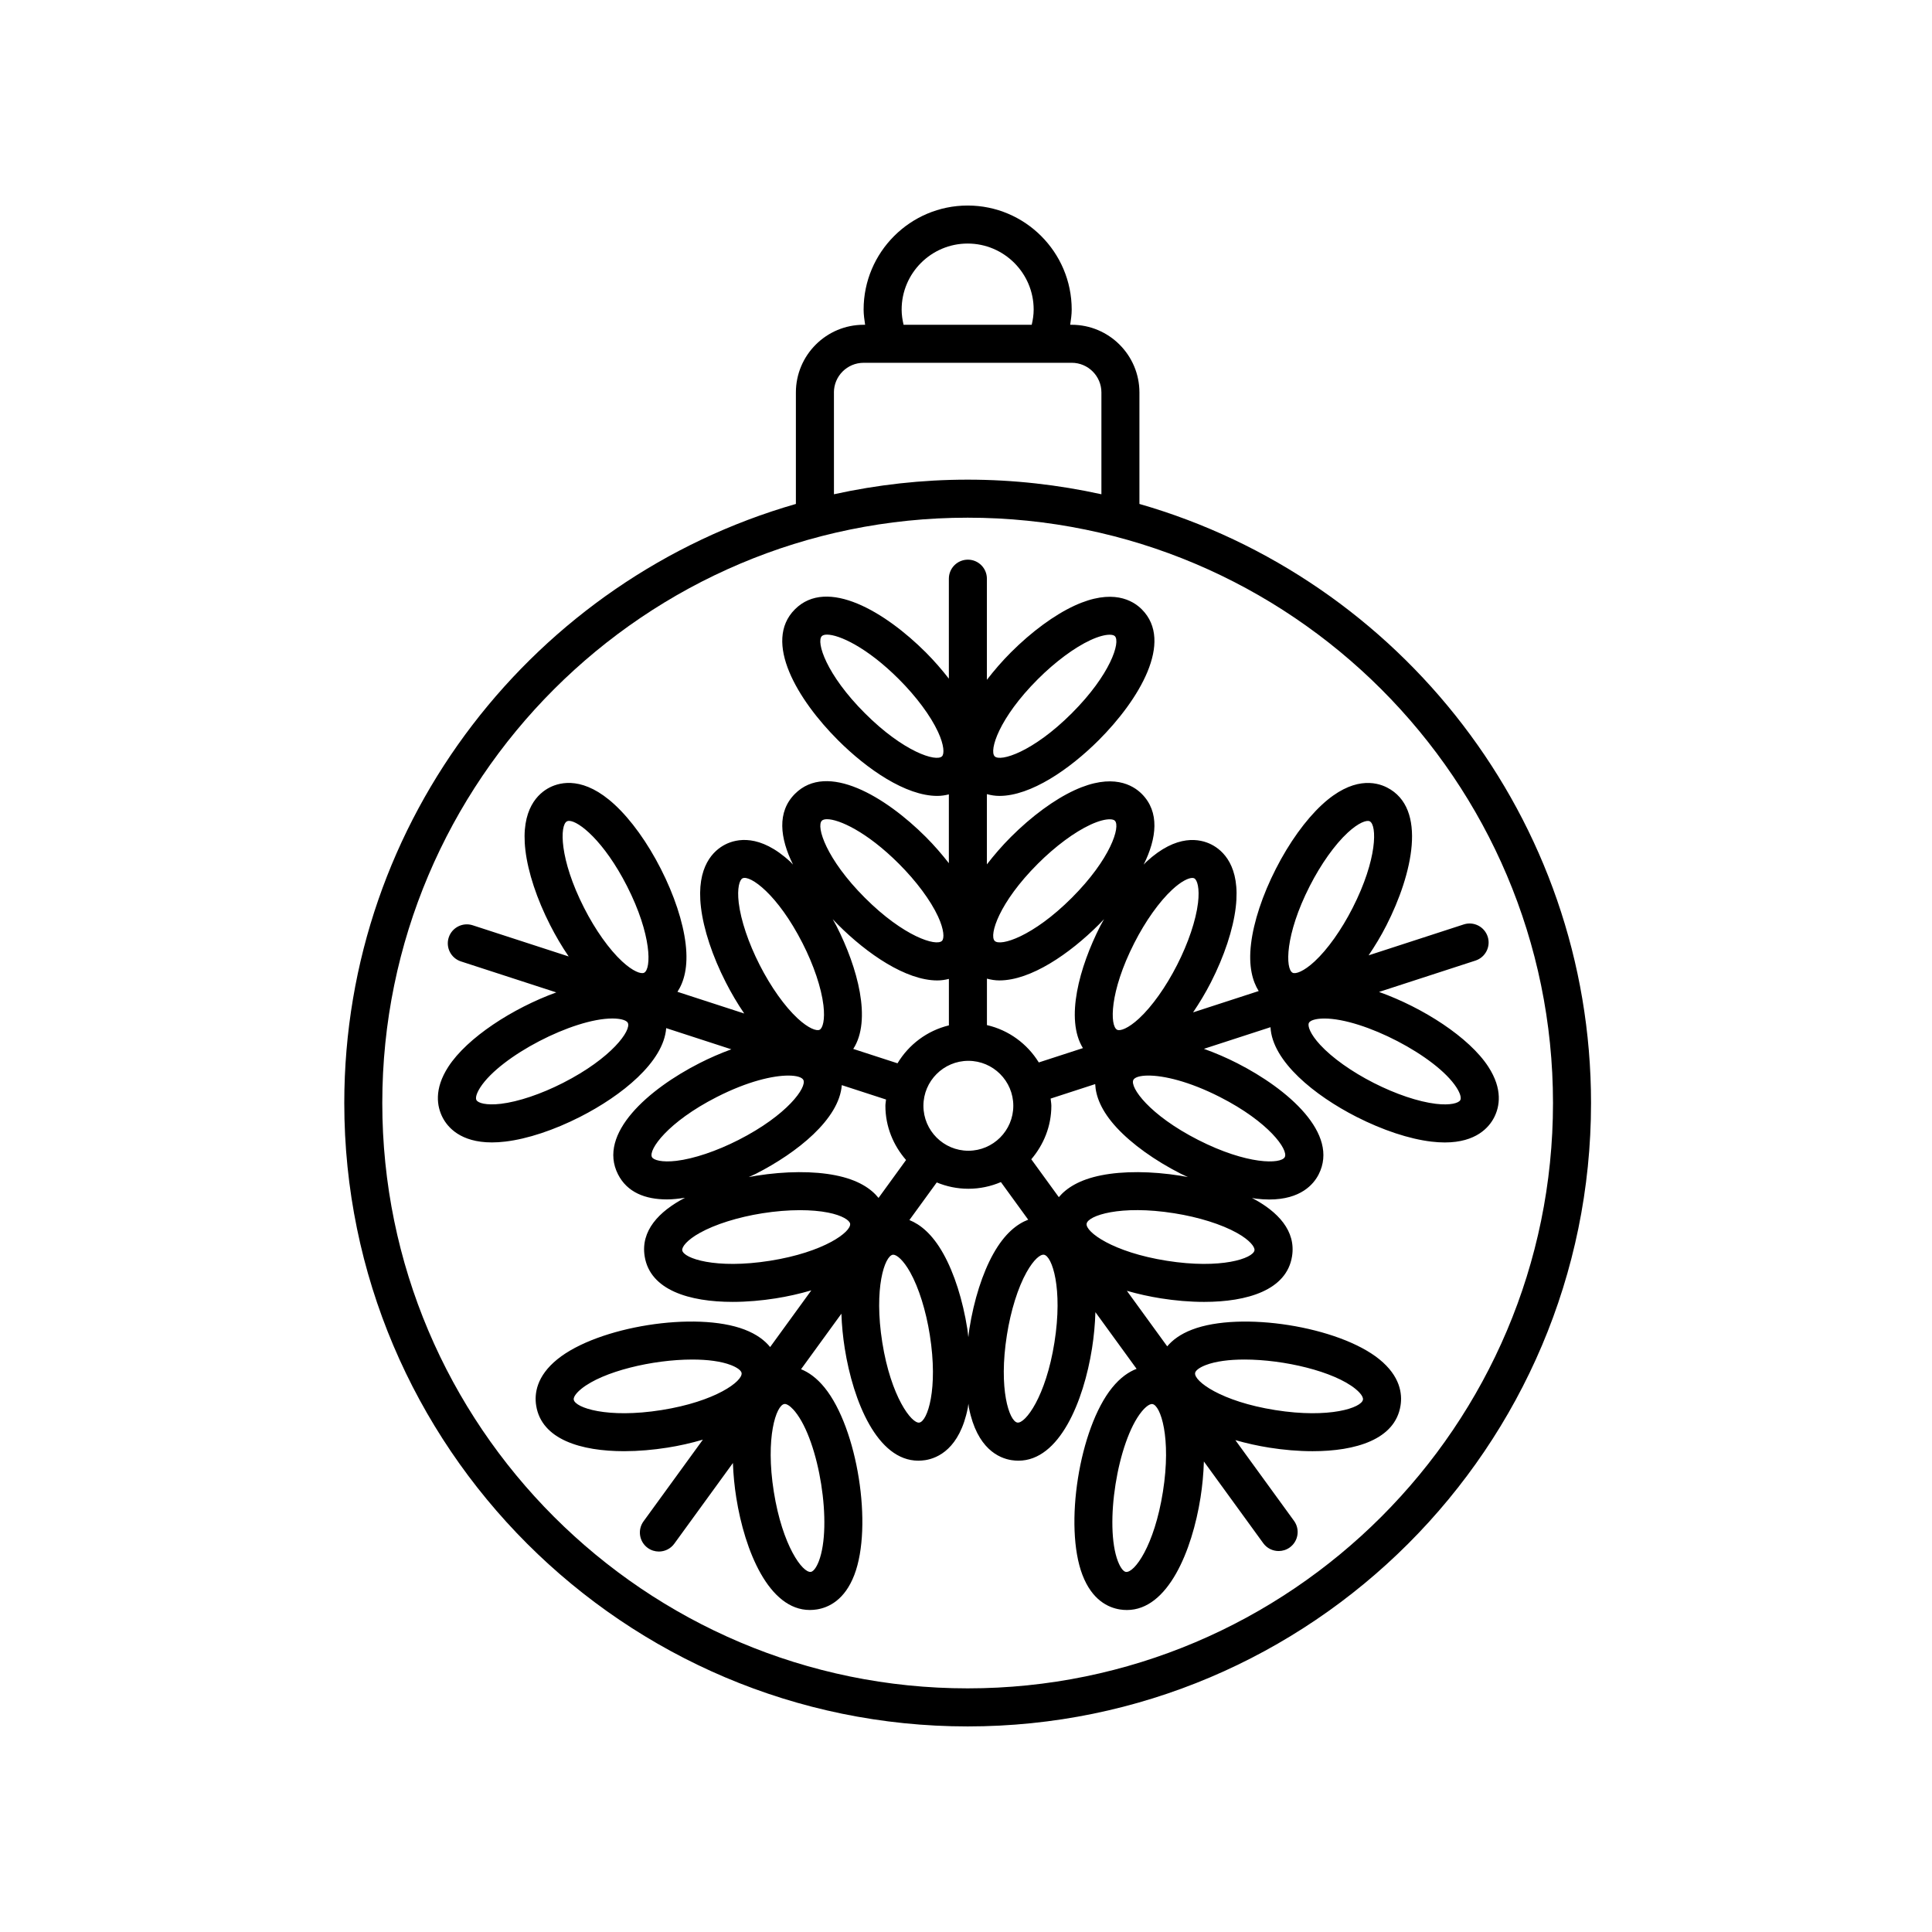
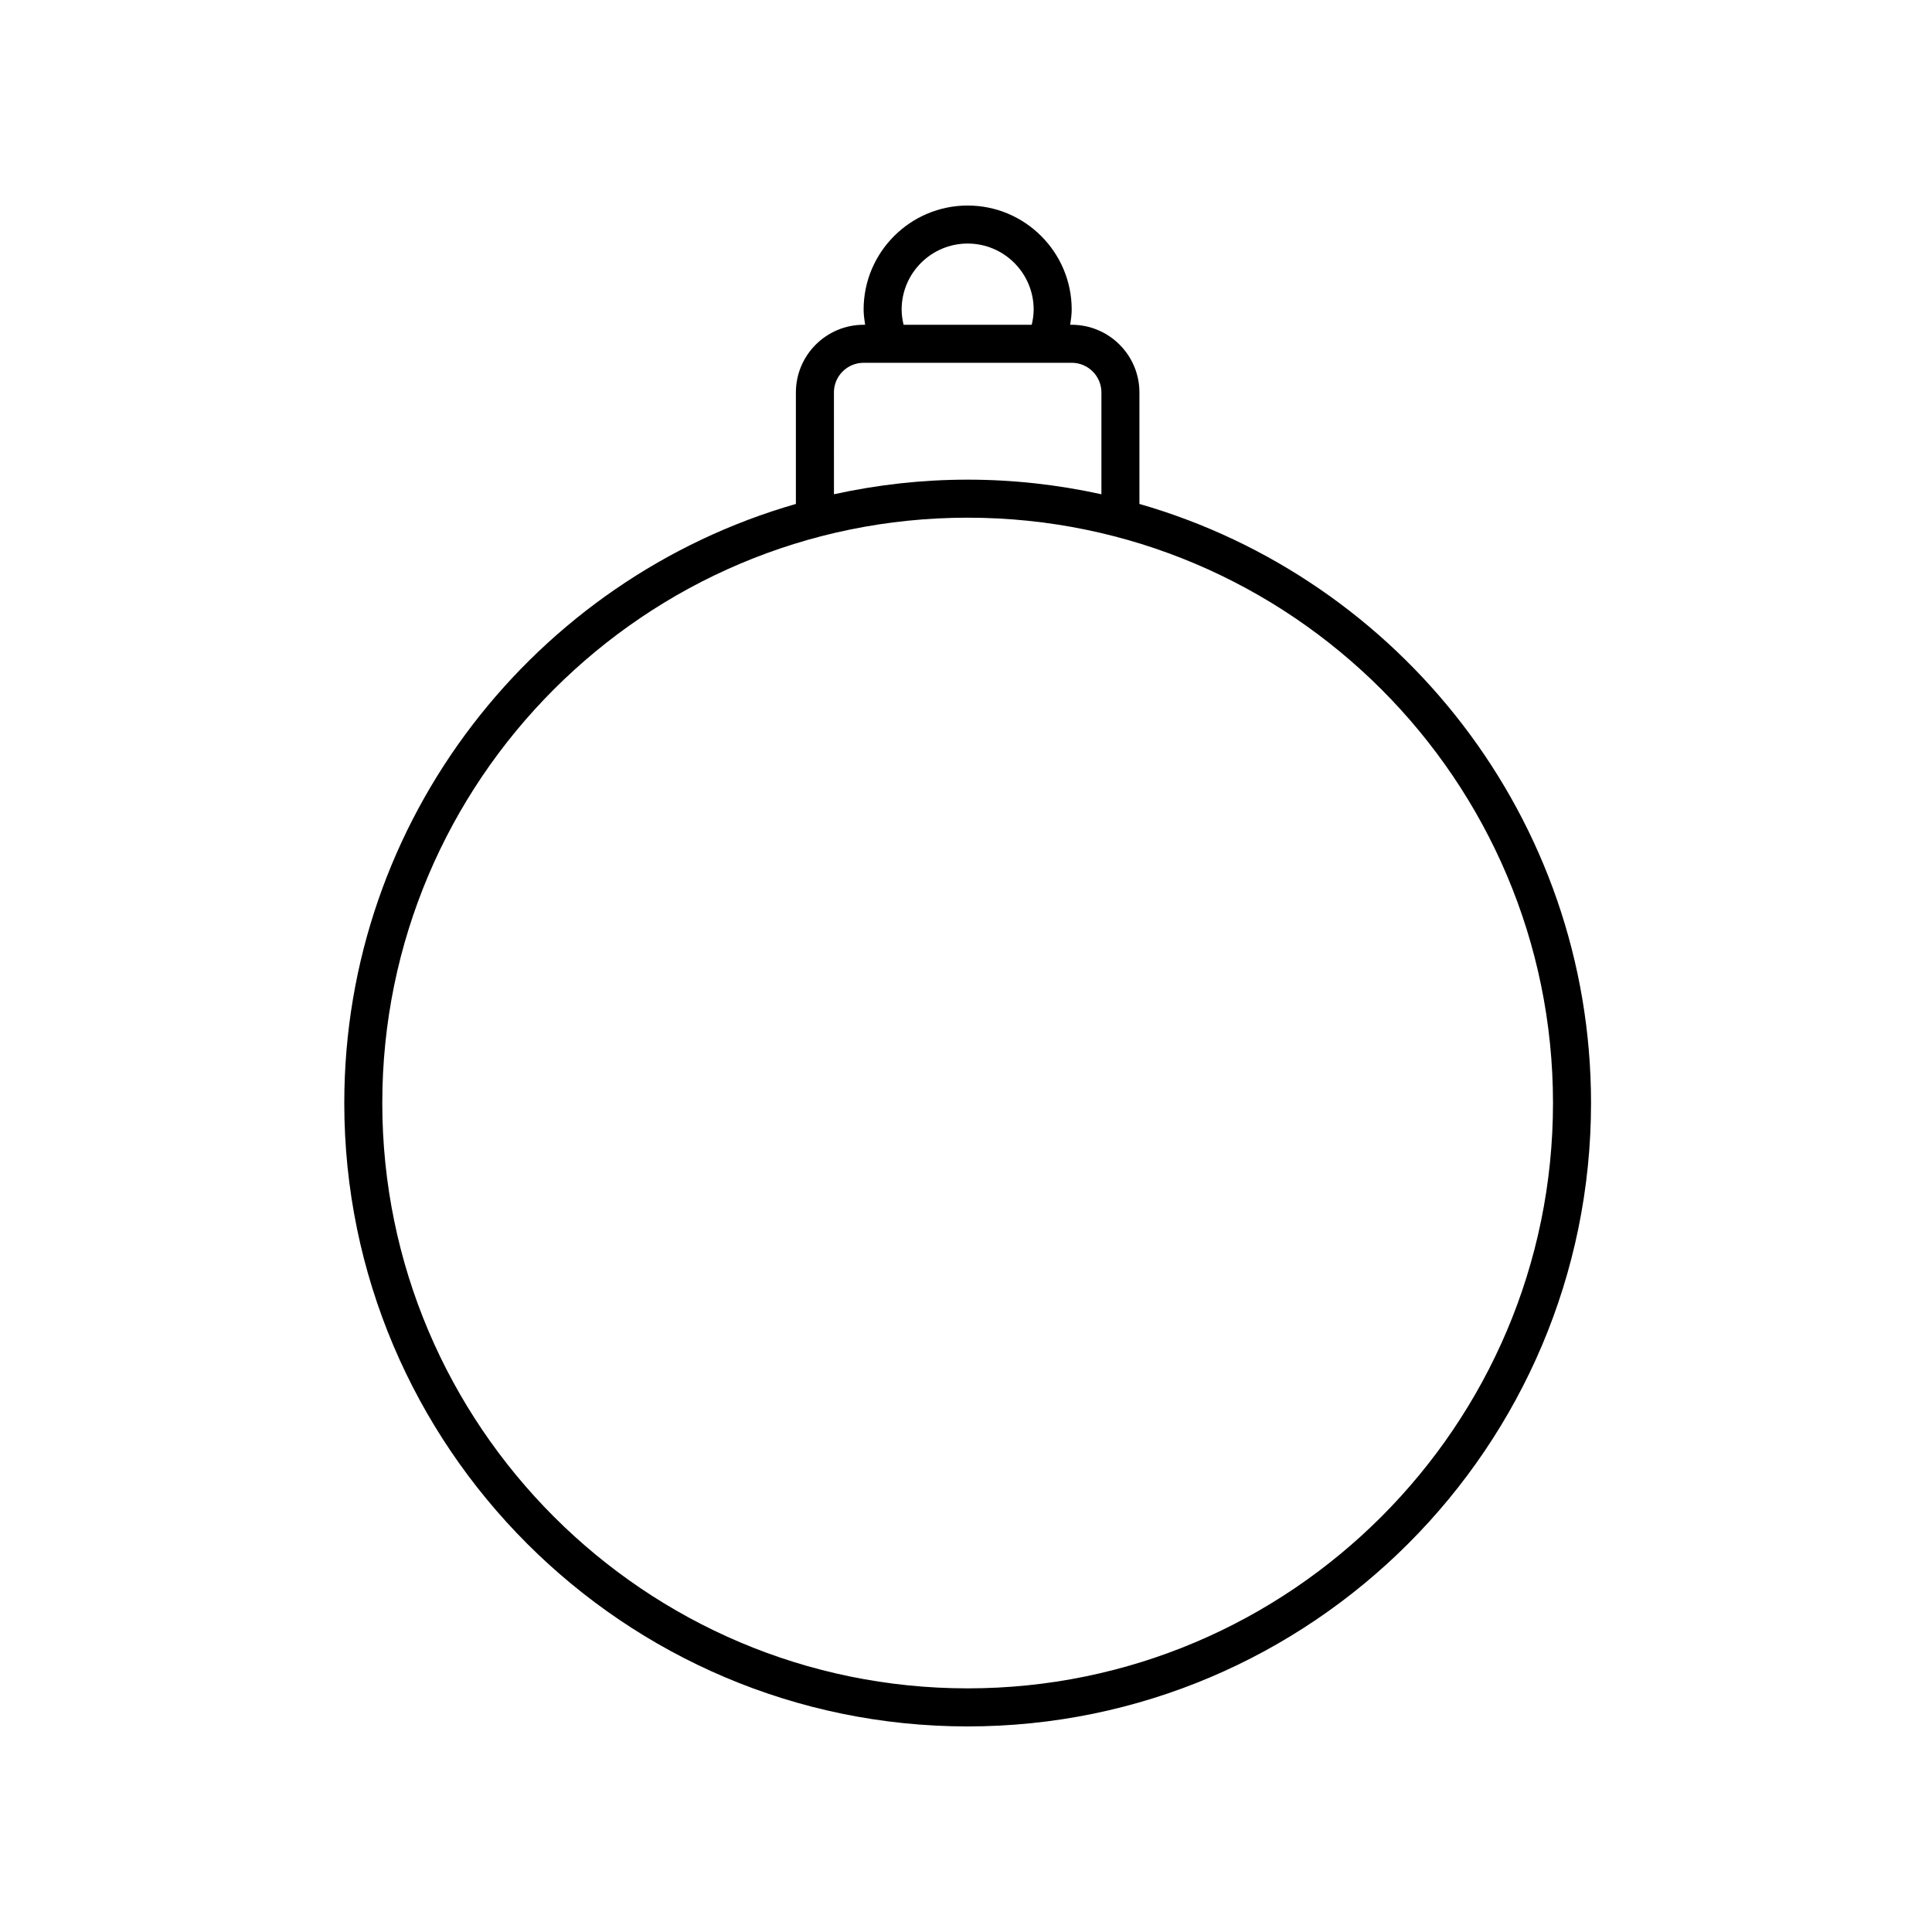
<svg xmlns="http://www.w3.org/2000/svg" fill="#000000" width="800px" height="800px" version="1.1" viewBox="144 144 512 512">
  <g>
    <path d="m400.44 601.52c91.09 0 165.2-74.105 165.2-165.2 0-75.305-50.668-138.96-119.68-158.77v-29.539c0-9.891-8.051-17.941-17.945-17.941h-0.402c0.195-1.328 0.398-2.66 0.398-4.027 0-15.203-12.363-27.574-27.57-27.574-15.203 0-27.574 12.367-27.574 27.574 0 1.367 0.207 2.695 0.398 4.027h-0.402c-9.895 0-17.945 8.051-17.945 17.941v29.539c-69.016 19.816-119.68 83.465-119.68 158.77 0 91.094 74.109 165.2 165.2 165.2zm-17.496-375.48c0-9.648 7.848-17.496 17.496-17.496 9.645 0 17.492 7.848 17.492 17.496 0 1.375-0.203 2.715-0.516 4.027h-33.961c-0.309-1.316-0.512-2.652-0.512-4.027zm-17.949 21.969c0-4.336 3.527-7.863 7.871-7.863l55.148-0.004c4.336 0 7.871 3.527 7.871 7.863v26.98c-11.426-2.508-23.27-3.871-35.438-3.871-12.168 0-24.016 1.359-35.441 3.871l-0.004-26.977zm35.445 33.184c85.535 0 155.12 69.586 155.12 155.12 0 85.539-69.59 155.12-155.12 155.12-85.543 0-155.13-69.586-155.13-155.12 0-85.539 69.586-155.12 155.13-155.12z" />
-     <path d="m320.87 527.64c3.117-0.492 6.312-1.203 9.402-2.117l-15.734 21.652c-1.637 2.254-1.137 5.402 1.113 7.039 0.898 0.648 1.93 0.961 2.957 0.961 1.562 0 3.094-0.719 4.082-2.074l15.543-21.391c0.105 3.082 0.414 6.195 0.887 9.184 2.227 14.066 8.629 29.77 19.496 29.77 0.598 0 1.219-0.051 1.848-0.145 3.125-0.492 7.387-2.484 9.941-9.145 4.953-12.906 0.84-38.875-7.859-49.621-2.109-2.602-4.246-4.082-6.258-4.898l10.691-14.711c0.105 3.082 0.414 6.195 0.887 9.184 2.227 14.066 8.637 29.766 19.496 29.766 0.605 0 1.223-0.051 1.855-0.145 3.285-0.523 9.117-3.012 11.262-13.84 0.07-0.348 0.09-0.75 0.152-1.109 0.059 0.359 0.086 0.762 0.152 1.109 2.144 10.828 7.977 13.32 11.262 13.84 0.629 0.102 1.25 0.145 1.855 0.145 10.863 0 17.27-15.699 19.496-29.766 0.492-3.117 0.801-6.375 0.898-9.594l10.914 15.02c-2.07 0.789-4.297 2.301-6.488 5.004-8.699 10.742-12.812 36.711-7.859 49.621 2.555 6.66 6.816 8.652 9.941 9.145 0.629 0.102 1.25 0.145 1.848 0.145 10.867 0 17.27-15.699 19.496-29.77 0.492-3.117 0.801-6.375 0.898-9.594l15.734 21.66c0.984 1.355 2.519 2.074 4.082 2.074 1.027 0 2.062-0.312 2.957-0.961 2.246-1.637 2.75-4.785 1.113-7.039l-15.543-21.391c2.969 0.852 6.019 1.523 9.008 1.996 3.723 0.59 7.648 0.938 11.461 0.938 11.41 0 21.879-3.098 23.301-12.086 0.5-3.125-0.082-7.785-5.621-12.277-10.742-8.699-36.723-12.809-49.621-7.859-3.129 1.199-5.195 2.781-6.59 4.434l-10.691-14.715c2.973 0.852 6.031 1.527 9.023 2 3.719 0.59 7.637 0.938 11.445 0.938 11.41 0 21.887-3.098 23.305-12.086 1.062-6.688-3.664-11.82-10.617-15.461 0.336 0.051 0.707 0.145 1.031 0.188 1.27 0.152 2.449 0.223 3.547 0.223 8.344 0 11.758-4.035 13.094-6.656 5.516-10.816-8.172-22.625-21.562-29.453-2.816-1.438-5.82-2.734-8.852-3.82l17.648-5.734c0.473 9.074 11.715 18.117 22.777 23.754 6.949 3.535 14 5.875 19.859 6.57 1.273 0.152 2.449 0.223 3.547 0.223 8.348 0 11.758-4.035 13.094-6.656 1.438-2.816 2.332-7.43-1.551-13.41-5.059-7.785-17.312-15.668-28.969-19.824l25.562-8.309c2.644-0.863 4.098-3.703 3.238-6.348-0.867-2.644-3.707-4.098-6.348-3.234l-25.207 8.191c1.672-2.473 3.285-5.117 4.734-7.981 6.82-13.395 10.953-30.988 0.137-36.5-2.973-1.512-9.141-2.926-17.246 4.578-4.332 4.012-8.676 10.047-12.211 16.992-3.543 6.949-5.875 14.008-6.574 19.871-0.715 5.984 0.402 9.895 2.031 12.504l-17.391 5.652c1.668-2.469 3.273-5.109 4.731-7.965 3.543-6.949 5.879-14.008 6.574-19.871 1.309-10.969-3.465-15.133-6.43-16.645-2.969-1.512-9.145-2.918-17.25 4.578-0.238 0.223-0.473 0.508-0.715 0.746 3.481-7.031 4.281-13.957-0.504-18.742-2.352-2.348-7.769-5.606-17.816-0.977-5.356 2.473-11.348 6.871-16.863 12.383-2.367 2.367-4.473 4.82-6.367 7.273v-18.617c1.066 0.289 2.16 0.473 3.316 0.473 8.328 0 18.594-7.059 26.324-14.777 10.625-10.629 19.992-26.094 11.406-34.672-2.352-2.352-7.769-5.606-17.816-0.977-5.356 2.473-11.348 6.871-16.863 12.383-2.367 2.367-4.473 4.82-6.367 7.273v-26.801c0-2.781-2.254-5.039-5.039-5.039s-5.039 2.258-5.039 5.039v26.496c-1.832-2.352-3.856-4.699-6.121-6.969-10.637-10.629-26.098-20.008-34.676-11.406-8.586 8.586 0.777 24.043 11.406 34.672 7.723 7.723 17.984 14.777 26.324 14.777 1.062 0 2.082-0.16 3.066-0.406v18.238c-1.832-2.352-3.856-4.699-6.121-6.969-10.637-10.629-26.098-20.008-34.676-11.406-4.785 4.785-3.984 11.707-0.504 18.742-0.238-0.23-0.473-0.523-0.715-0.746-8.102-7.496-14.277-6.09-17.25-4.578-2.961 1.512-7.738 5.68-6.43 16.645 0.695 5.863 3.031 12.922 6.574 19.871 1.43 2.805 3.078 5.621 4.891 8.273l-17.695-5.75c1.703-2.606 2.902-6.566 2.168-12.715-0.699-5.863-3.031-12.918-6.574-19.871-3.535-6.949-7.875-12.984-12.211-16.992-8.102-7.5-14.277-6.082-17.246-4.578-2.961 1.512-7.734 5.68-6.43 16.641 0.695 5.859 3.027 12.914 6.57 19.859 1.43 2.812 3.082 5.633 4.898 8.289l-25.438-8.266c-2.637-0.852-5.488 0.59-6.348 3.234-0.863 2.644 0.59 5.488 3.238 6.348l25.266 8.211c-11.551 4.191-23.598 11.984-28.602 19.688-3.883 5.981-2.988 10.594-1.551 13.41 1.336 2.621 4.742 6.656 13.094 6.656 1.094 0 2.273-0.07 3.547-0.223 5.859-0.695 12.914-3.031 19.859-6.57 10.965-5.586 22.105-14.508 22.777-23.496l17.266 5.613c-2.902 1.059-5.773 2.312-8.469 3.688-13.391 6.82-27.078 18.633-21.562 29.453 2.434 4.781 7.231 6.641 12.977 6.641 1.523 0 3.144-0.195 4.777-0.438-7.004 3.648-11.766 8.797-10.695 15.508 1.422 8.988 11.895 12.086 23.305 12.086 3.812 0 7.727-0.348 11.445-0.938 3.125-0.492 6.316-1.211 9.418-2.117l-10.914 15.023c-1.395-1.723-3.516-3.375-6.762-4.625-12.906-4.957-38.879-0.84-49.621 7.859-5.547 4.488-6.121 9.152-5.621 12.277 1.422 8.988 11.891 12.086 23.301 12.086 3.82-0.004 7.746-0.348 11.469-0.941zm40.121 30.121c-0.238 0.621-1.09 2.641-2.106 2.801-2.156 0.336-7.535-6.867-9.82-21.246-2.277-14.391 0.641-22.898 2.777-23.234 0.051-0.004 0.098-0.012 0.141-0.012 1.008 0 2.332 1.535 2.727 2.023 6.41 7.918 9.93 30.16 6.281 39.668zm91.195-18.438c-2.277 14.379-7.582 21.566-9.82 21.246-1.02-0.16-1.867-2.188-2.106-2.801-3.652-9.508-0.125-31.75 6.281-39.664 0.414-0.516 1.84-2.152 2.867-2.012 2.137 0.332 5.059 8.84 2.777 23.23zm11.332-33.559c2.637-1.012 6.254-1.473 10.277-1.473 10.469 0 23.668 3.125 29.387 7.758 0.52 0.418 2.176 1.848 2.016 2.867-0.336 2.141-8.852 5.059-23.242 2.769-14.383-2.277-21.574-7.684-21.242-9.82 0.168-1.016 2.188-1.867 2.805-2.102zm66.453-73.594c0.359 0.555 1.496 2.43 1.027 3.352-0.414 0.812-2.625 1.457-6.473 1.004-4.644-0.555-10.645-2.574-16.48-5.543s-11.004-6.641-14.176-10.078c-2.641-2.856-3.406-5.023-2.996-5.828 0.473-0.922 2.656-1.102 3.316-1.137 0.258-0.016 0.52-0.02 0.785-0.02 10.383-0.004 29.59 9.922 34.996 18.25zm-38.879-53.348c2.973-5.828 6.644-11 10.082-14.172 2.852-2.641 5.031-3.406 5.824-2.992 1.93 0.984 2.07 9.969-4.539 22.949-2.969 5.836-6.641 11.004-10.078 14.184-2.852 2.644-5.023 3.414-5.828 2.996-1.93-0.988-2.074-9.98 4.539-22.965zm-72.062-54.824c4.629-4.625 9.719-8.402 13.961-10.363 2.211-1.023 3.945-1.426 5.082-1.426 0.676 0 1.148 0.141 1.379 0.379 1.531 1.531-1.113 10.125-11.41 20.426-10.309 10.309-18.93 12.934-20.441 11.422-1.516-1.535 1.121-10.141 11.43-20.438zm-25.391 20.434c-1.523 1.523-10.137-1.113-20.441-11.422-10.297-10.297-12.938-18.895-11.41-20.426 0.262-0.262 0.734-0.402 1.379-0.402 3.141 0 10.508 3.273 19.043 11.809 4.629 4.625 8.41 9.719 10.375 13.965 1.641 3.539 1.695 5.836 1.055 6.477zm-99.383 17.227c0.152-0.082 0.336-0.117 0.555-0.117 2.527 0 9.254 5.332 15.352 17.285 6.609 12.984 6.469 21.977 4.539 22.957-0.797 0.418-2.973-0.352-5.828-2.996-3.438-3.18-7.109-8.348-10.078-14.184-6.609-12.977-6.469-21.969-4.539-22.945zm-1.047 69.32c-5.828 2.969-11.836 4.988-16.48 5.543-3.856 0.449-6.062-0.195-6.473-1.004-0.469-0.918 0.672-2.797 1.027-3.352 5.406-8.328 24.609-18.254 34.996-18.254 0.273 0 0.527 0.004 0.785 0.02 0.66 0.035 2.84 0.215 3.316 1.137 0.98 1.934-4.188 9.293-17.172 15.91zm94.43 90.02c-2.012 0.359-7.535-6.832-9.824-21.242-2.277-14.391 0.641-22.898 2.777-23.234 0.047-0.004 0.086-0.012 0.125-0.012 0.938 0 2.676 1.414 4.492 4.66 2.281 4.082 4.176 10.133 5.199 16.594 2.281 14.387-0.633 22.895-2.769 23.234zm35.801-21.246c-2.281 14.41-7.742 21.578-9.824 21.242-2.137-0.336-5.055-8.848-2.769-23.234 1.023-6.465 2.918-12.516 5.199-16.594 1.906-3.394 3.652-4.805 4.621-4.648 2.133 0.336 5.051 8.844 2.773 23.234zm-16.188-23.508c-2.883 5.152-5.144 12.238-6.363 19.941-0.117 0.734-0.172 1.449-0.266 2.188-0.098-0.73-0.152-1.445-0.266-2.188-1.219-7.703-3.477-14.781-6.363-19.941-2.941-5.262-6.141-7.766-8.992-8.918l7.246-9.969c2.586 1.074 5.41 1.676 8.379 1.676 3.059 0 5.969-0.637 8.621-1.77l7.238 9.965c-2.91 1.109-6.211 3.609-9.234 9.016zm-6.625-51.113c6.57 0 11.91 5.344 11.91 11.914 0 6.57-5.344 11.914-11.91 11.914s-11.91-5.344-11.91-11.914c0-6.566 5.34-11.914 11.91-11.914zm52.594 52.988c-14.391-2.277-21.59-7.68-21.254-9.82 0.344-2.137 8.844-5.062 23.246-2.769 6.457 1.023 12.504 2.922 16.59 5.203 3.394 1.895 4.785 3.723 4.648 4.613-0.34 2.133-8.84 5.055-23.23 2.773zm31.266-27.488c-0.988 1.93-9.984 2.066-22.957-4.539-12.984-6.613-18.156-13.977-17.176-15.906 0.352-0.695 1.75-1.152 3.988-1.152 3.988 0 10.664 1.465 18.977 5.699 12.977 6.613 18.145 13.973 17.168 15.898zm-44.531-7.769c4.016 4.332 10.051 8.672 17 12.207 0.613 0.312 1.234 0.562 1.855 0.863-0.676-0.125-1.344-0.25-2.016-0.359-7.703-1.219-15.141-1.258-20.93-0.109-5.91 1.168-9.285 3.441-11.266 5.793l-7.297-10.039c3.266-3.84 5.316-8.746 5.316-14.168 0-0.656-0.137-1.273-0.191-1.914l11.812-3.84c0.145 3.109 1.508 7.016 5.715 11.566zm14.699-63.098c2.379-2.207 4.281-3.102 5.316-3.102 0.207 0 0.379 0.035 0.516 0.105 0.805 0.414 1.461 2.613 1.004 6.481-0.555 4.644-2.578 10.656-5.551 16.484-2.969 5.828-6.641 10.992-10.07 14.168-2.856 2.641-5.027 3.414-5.824 2.992-1.93-0.984-2.07-9.969 4.539-22.953 2.961-5.832 6.637-10.996 10.07-14.176zm-35.625-6.856c4.629-4.625 9.719-8.402 13.961-10.363 2.211-1.023 3.945-1.426 5.082-1.426 0.676 0 1.148 0.141 1.379 0.379 1.531 1.531-1.113 10.125-11.41 20.426-10.309 10.309-18.93 12.941-20.441 11.422-1.516-1.535 1.121-10.141 11.43-20.438zm-10.172 30.914c8.328 0 18.594-7.059 26.324-14.777 0.473-0.473 0.938-0.969 1.406-1.457-0.328 0.598-0.676 1.164-0.988 1.777-5.582 10.965-9.355 24.727-4.613 32.395l-11.695 3.797c-3.043-4.926-7.941-8.566-13.742-9.898v-12.309c1.059 0.285 2.156 0.473 3.309 0.473zm-47.066-42.324c0.262-0.262 0.734-0.402 1.379-0.402 3.141 0 10.508 3.273 19.043 11.809 4.629 4.625 8.41 9.719 10.375 13.965 1.629 3.531 1.688 5.828 1.047 6.469-1.523 1.523-10.137-1.113-20.441-11.422-10.289-10.293-12.934-18.887-11.402-20.418zm-21.016 15.27c1.961-0.984 9.289 4.191 15.898 17.168 2.973 5.828 4.992 11.84 5.547 16.48 0.457 3.863-0.195 6.062-1.004 6.473-0.801 0.418-2.969-0.352-5.824-2.992-3.43-3.176-7.106-8.344-10.07-14.168-2.973-5.828-4.992-11.84-5.551-16.484-0.457-3.863 0.195-6.062 1.004-6.477zm24.883 12.602c-0.312-0.613-0.664-1.18-0.988-1.777 0.469 0.492 0.934 0.984 1.406 1.457 7.723 7.723 17.984 14.777 26.324 14.777 1.062 0 2.082-0.16 3.066-0.406v12.316c-5.777 1.402-10.629 5.078-13.617 10.047l-11.73-3.809c4.949-7.629 1.176-21.543-4.461-32.605zm-48.891 61.262c-0.977-1.926 4.188-9.285 17.164-15.898 8.309-4.238 14.988-5.699 18.977-5.699 2.238 0 3.633 0.465 3.988 1.152 0.977 1.926-4.191 9.289-17.176 15.906-5.828 2.969-11.84 4.988-16.48 5.543-3.844 0.453-6.059-0.199-6.473-1.004zm31.266 27.488c-14.383 2.277-22.895-0.637-23.23-2.777-0.137-0.891 1.254-2.719 4.648-4.613 4.086-2.281 10.133-4.18 16.59-5.203 3.441-0.543 6.836-0.82 9.965-0.82 2.75 0 5.285 0.211 7.43 0.637 3.82 0.754 5.715 2.066 5.856 2.953 0.332 2.141-6.863 7.547-21.258 9.824zm17.363-22.656c-5.789-1.148-13.219-1.109-20.93 0.109-0.68 0.105-1.367 0.238-2.051 0.363 0.625-0.297 1.281-0.559 1.891-0.867 10.965-5.582 22.105-14.504 22.777-23.496l11.723 3.809c-0.039 0.559-0.168 1.094-0.168 1.664 0 5.516 2.109 10.504 5.477 14.367l-7.293 10.047c-1.957-2.426-5.352-4.793-11.426-5.996zm-69.348 59.453c-0.156-1.02 1.5-2.453 2.016-2.867 5.719-4.629 18.918-7.758 29.387-7.758 4.027 0 7.644 0.457 10.277 1.473 0.613 0.238 2.637 1.09 2.801 2.102 0.332 2.137-6.852 7.543-21.242 9.82-14.398 2.285-22.895-0.633-23.238-2.769z" />
  </g>
</svg>